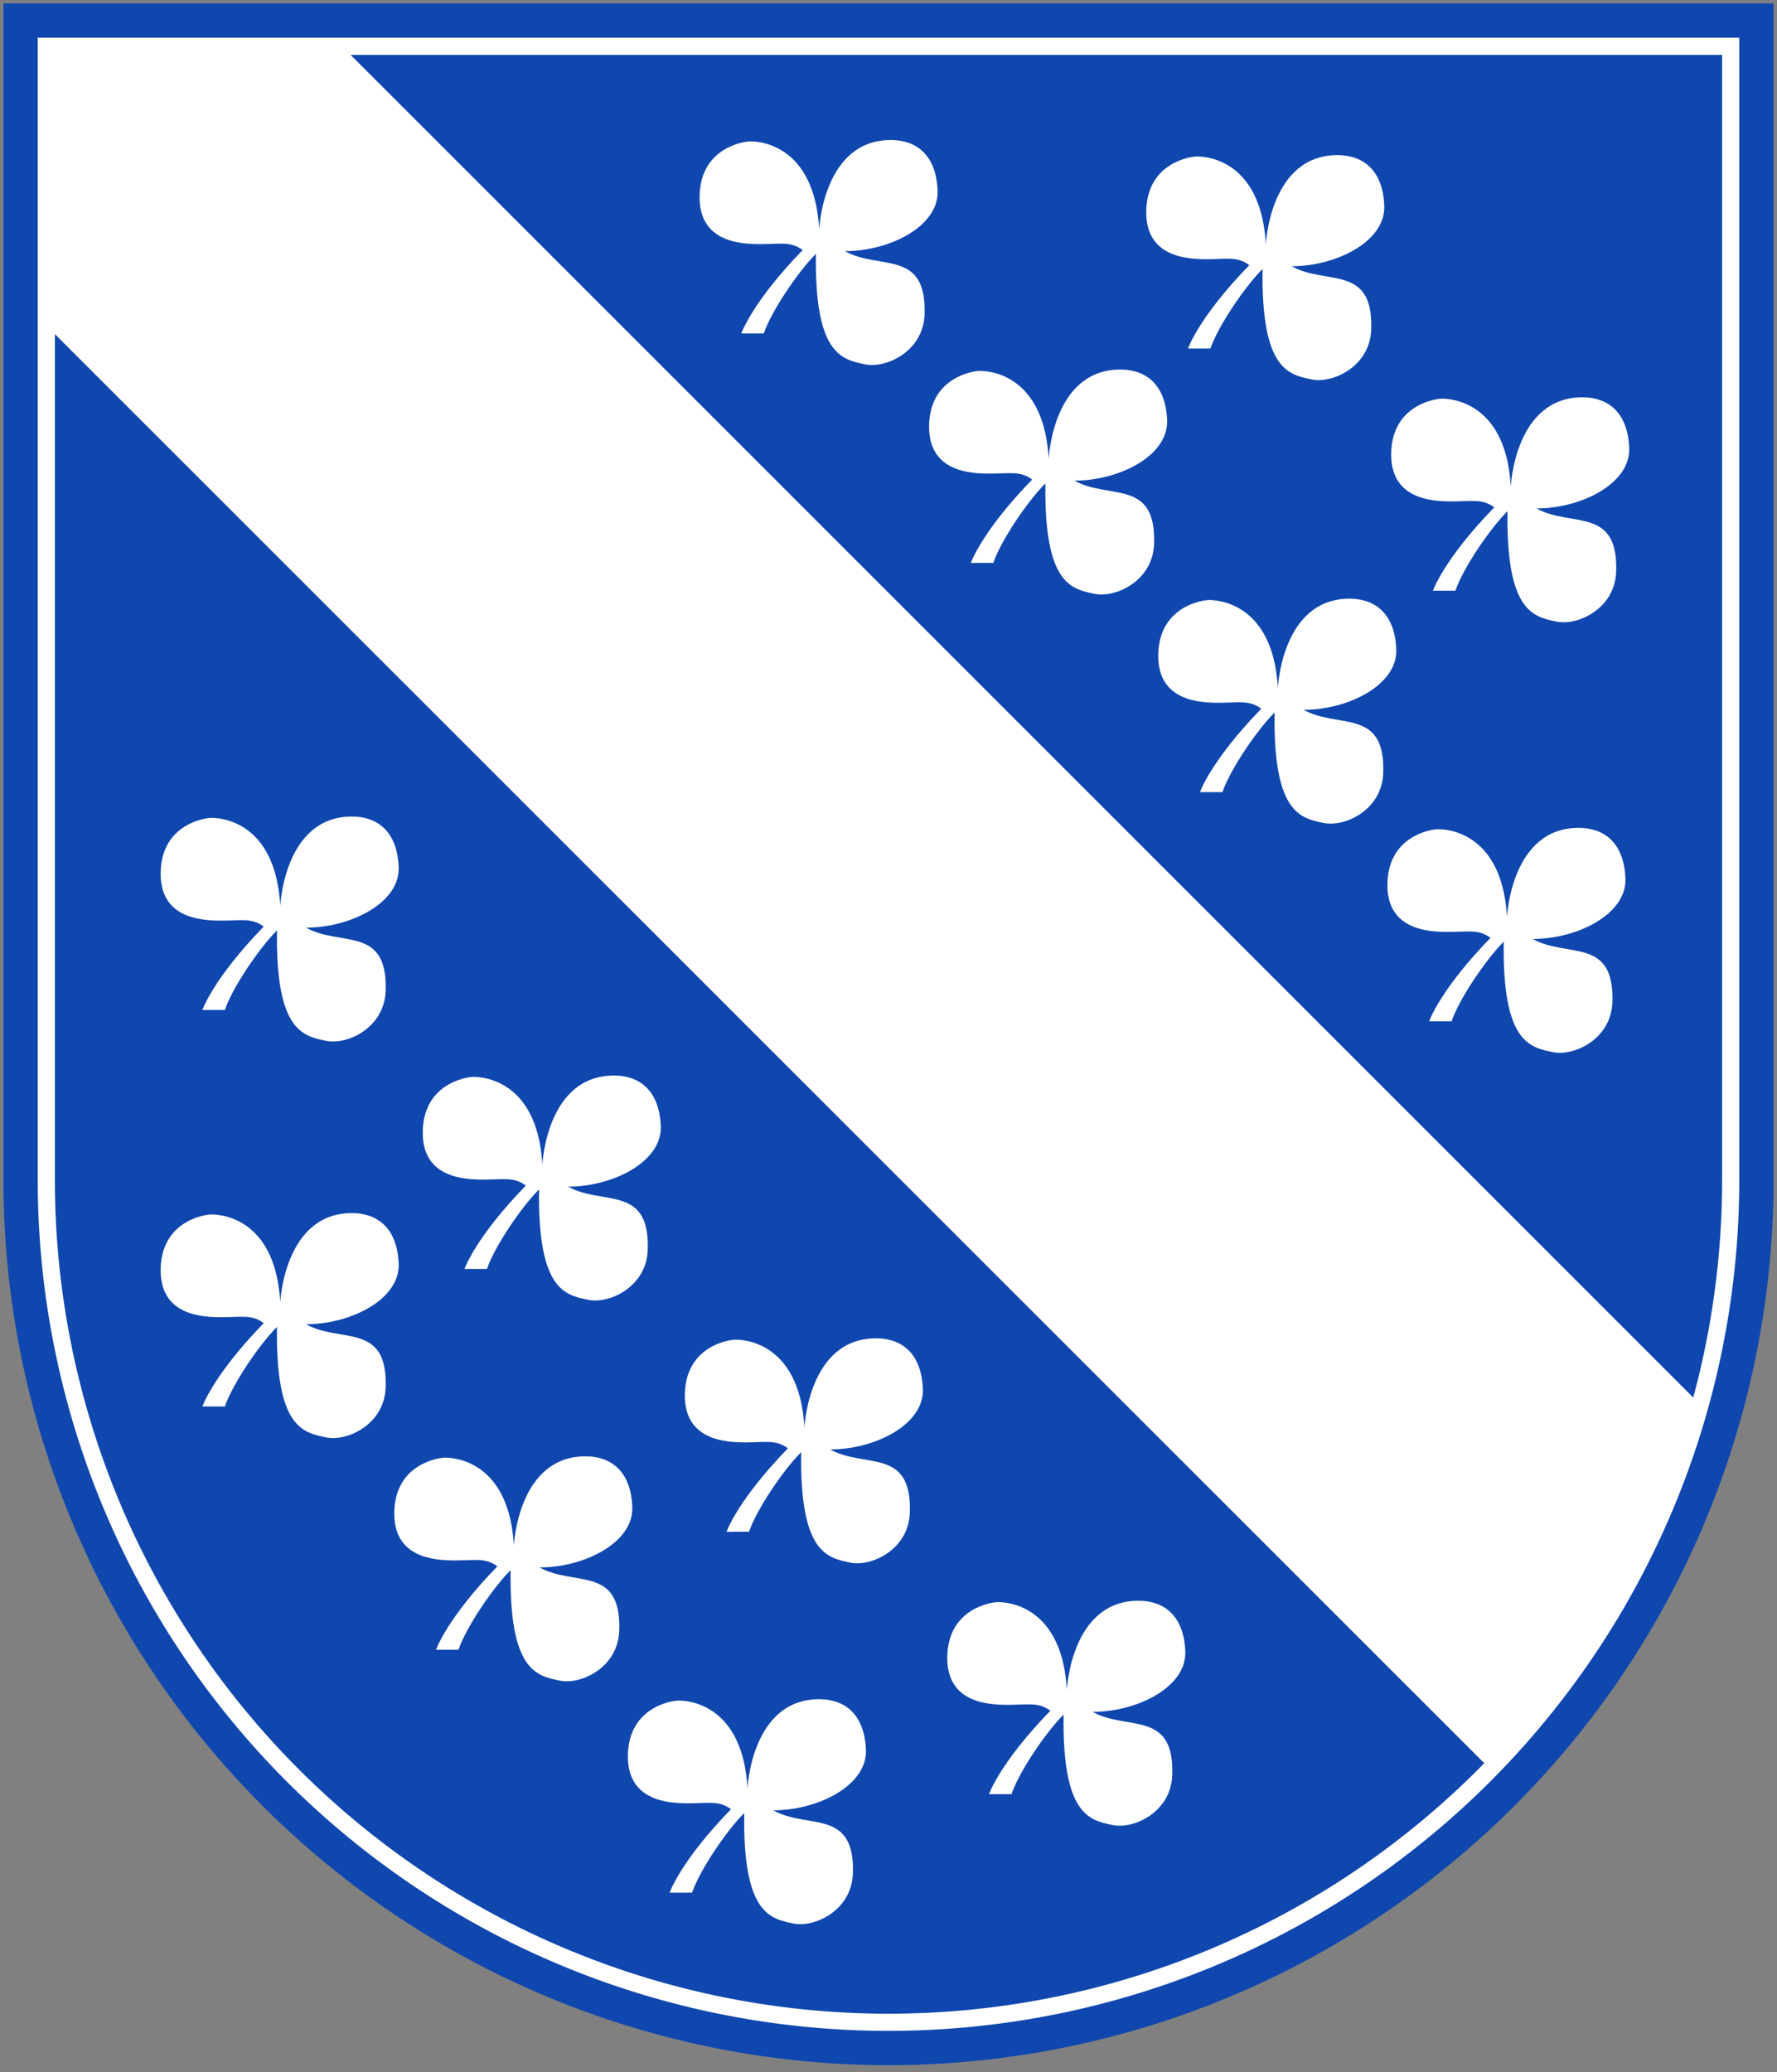
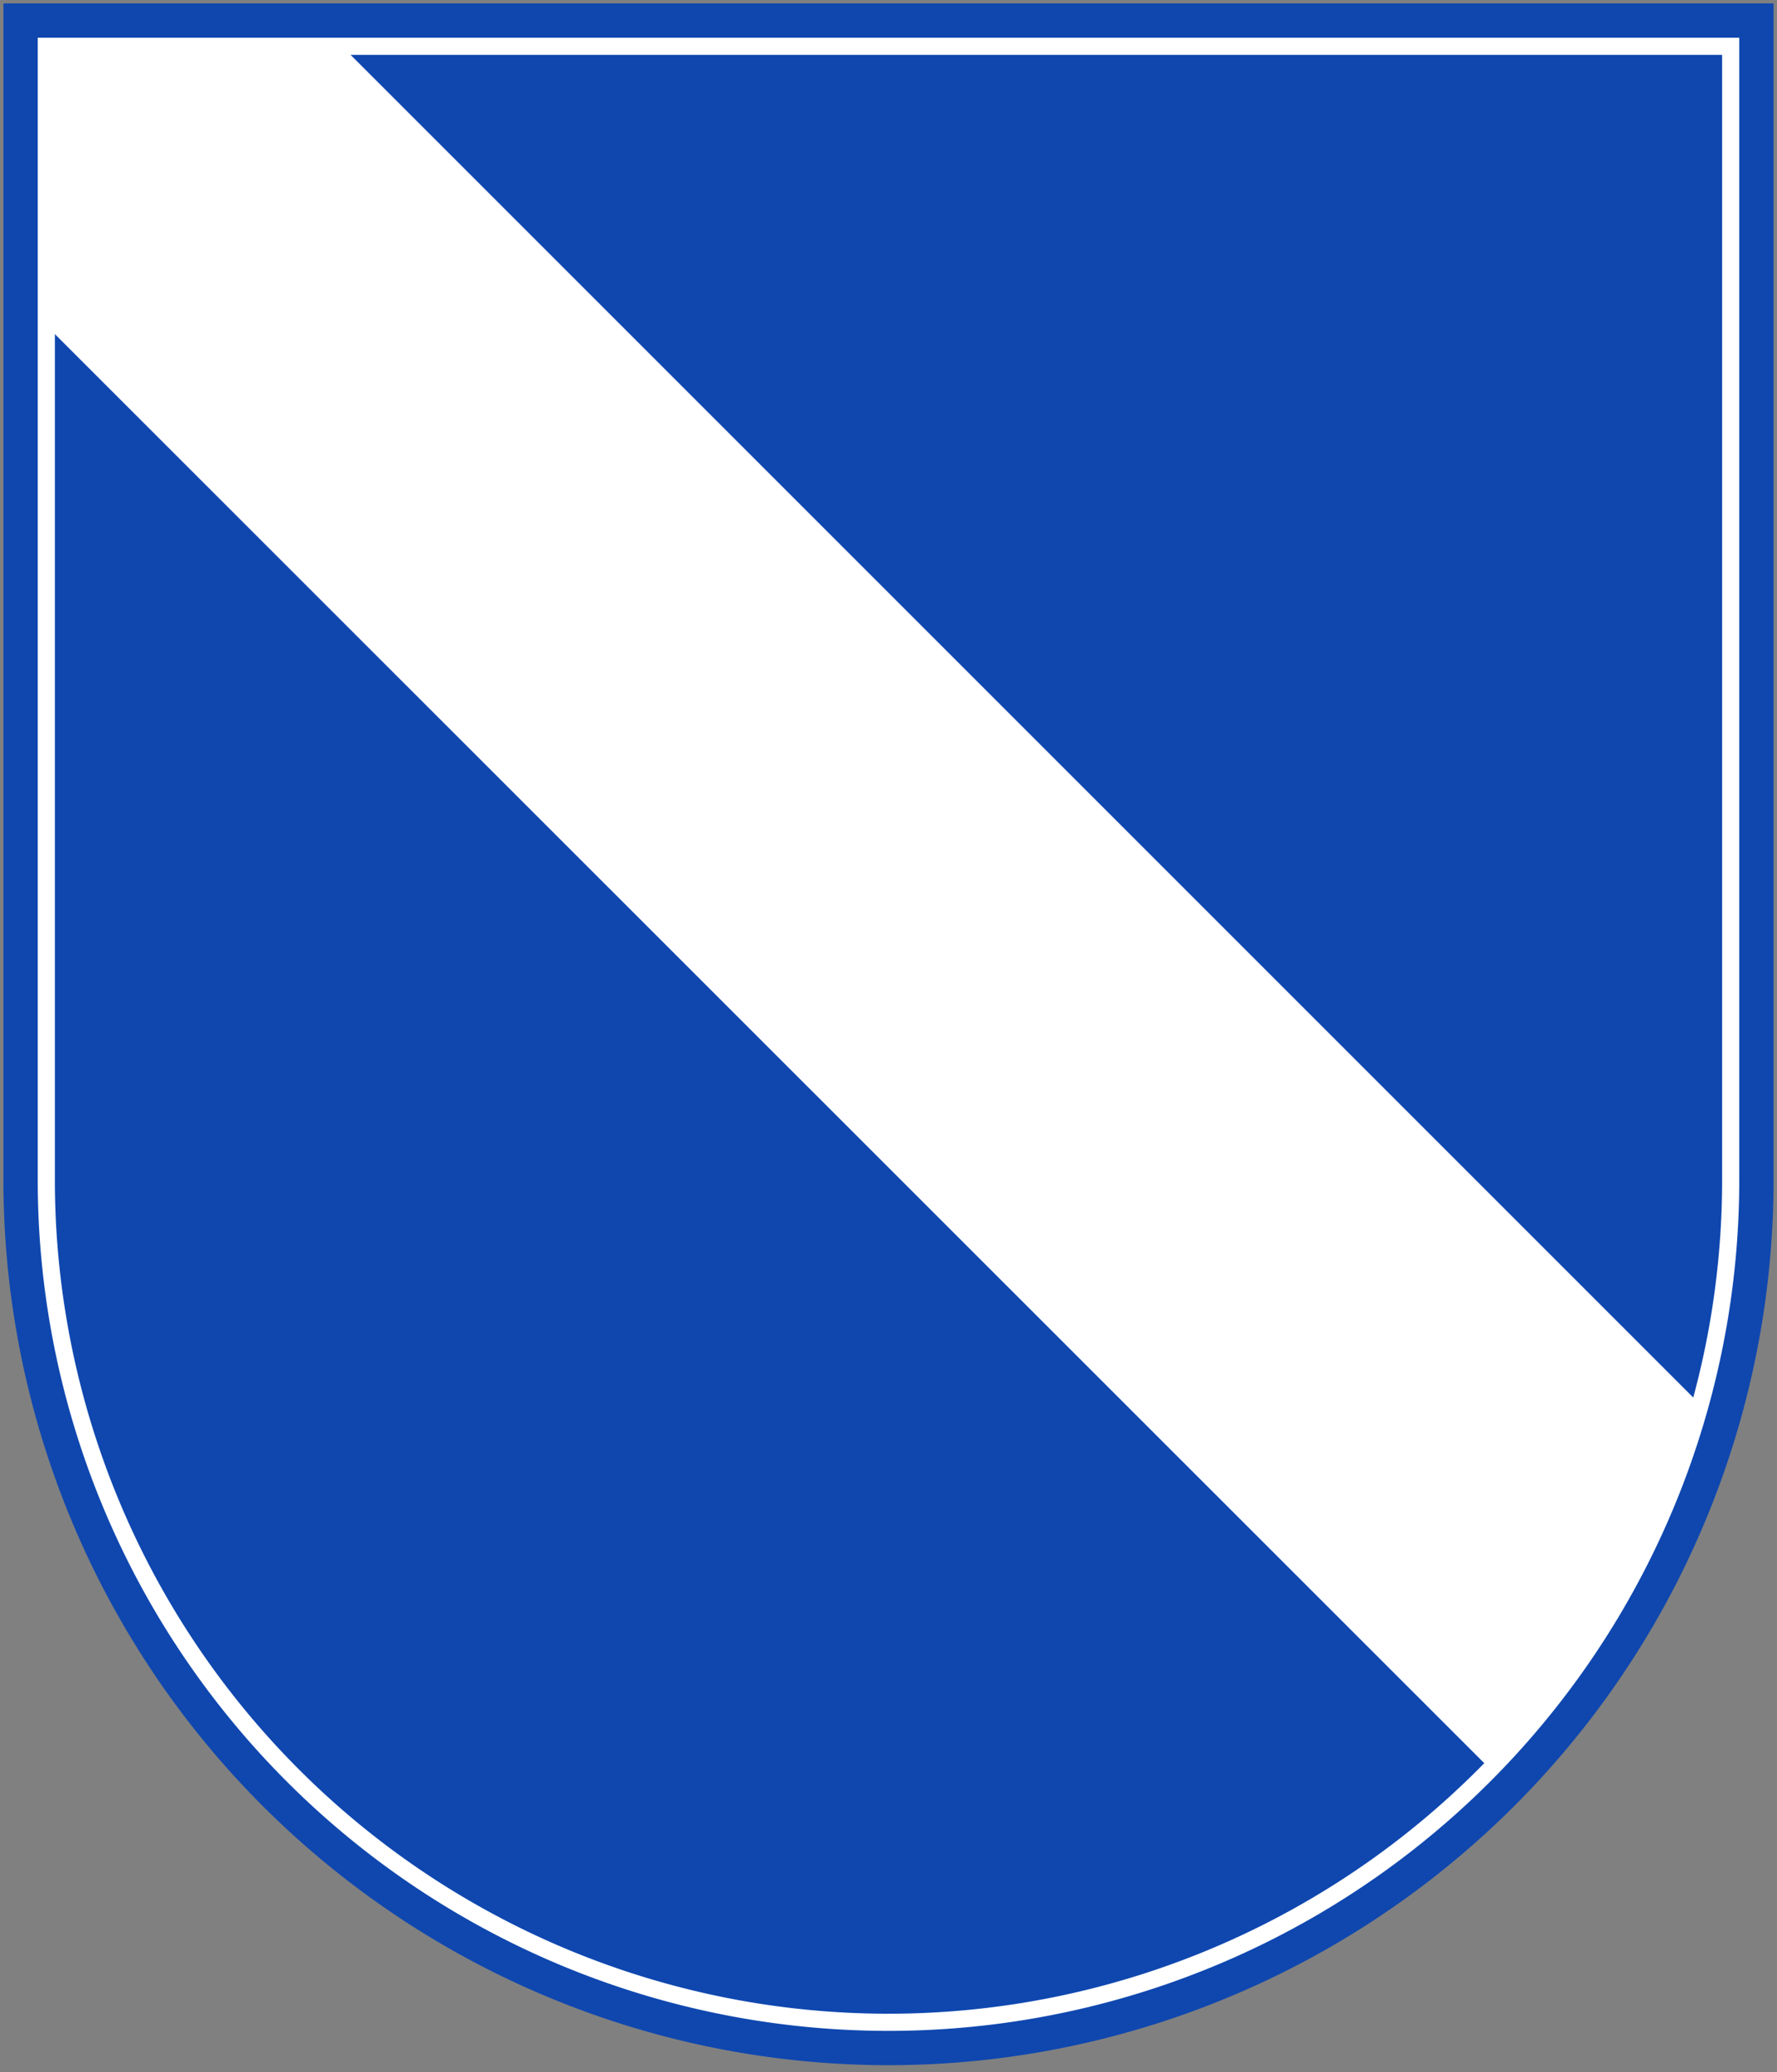
<svg xmlns="http://www.w3.org/2000/svg" xmlns:xlink="http://www.w3.org/1999/xlink" height="604" width="518">
  <rect width="100%" height="100%" fill="#808080" stroke="none" />
  <path d="m1 1v343a258 258 0 0 0 516 0v-343z" fill="#0f47af" />
  <path d="m11 11v333a248 248 0 0 0 496 0v-333z" fill="#fff" />
  <path d="m16 16v328a243 243 0 0 0 486 0v-328z" fill="#0f47af" />
  <g fill="#fff">
-     <path id="a" d="m59 294.4s3.12-9.12 17.88-24.31c-3.47-2.6-6.59-1.73-12.24-1.73-5.64 0-18.23-.43-17.8-14.32s13-15.63 14.76-15.63c5.21 0 18.81 3.04 20.1 25.61 0 0 1.14-26.2 21.1-26 7.23.07 13 4.34 13.42 14.75.41 10.41-14 17.64-27 17.64 9.98 5.64 23.81-.72 23.2 18.38-.35 10.94-11.33 15.89-17.36 14.61-6.64-1.4-14.76-2.68-14.32-32.2-5.21 5.21-13 16.71-15.19 23.2" />
    <path d="m435.2 516.5l-421.9-421.8v-83.4h84.2l399.8 399.8-25.6 60.3z" />
    <use y="75.5" x="76.4" xlink:href="#a" />
    <use y="228.6" x="229.3" xlink:href="#a" />
    <use y="152.1" x="152.8" xlink:href="#a" />
    <use y="257.3" x="136.2" xlink:href="#a" />
    <use y="115.6" xlink:href="#a" />
    <use y="186.5" x="68.1" xlink:href="#a" />
    <use y="3.3" x="357.6" xlink:href="#a" />
    <use y="-197.2" x="157.1" xlink:href="#a" />
    <use y="-192.8" x="287.3" xlink:href="#a" />
    <use y="-122.2" x="358.7" xlink:href="#a" />
    <use y="-130.3" x="224" xlink:href="#a" />
    <use y="-63.5" x="290.8" xlink:href="#a" />
  </g>
</svg>